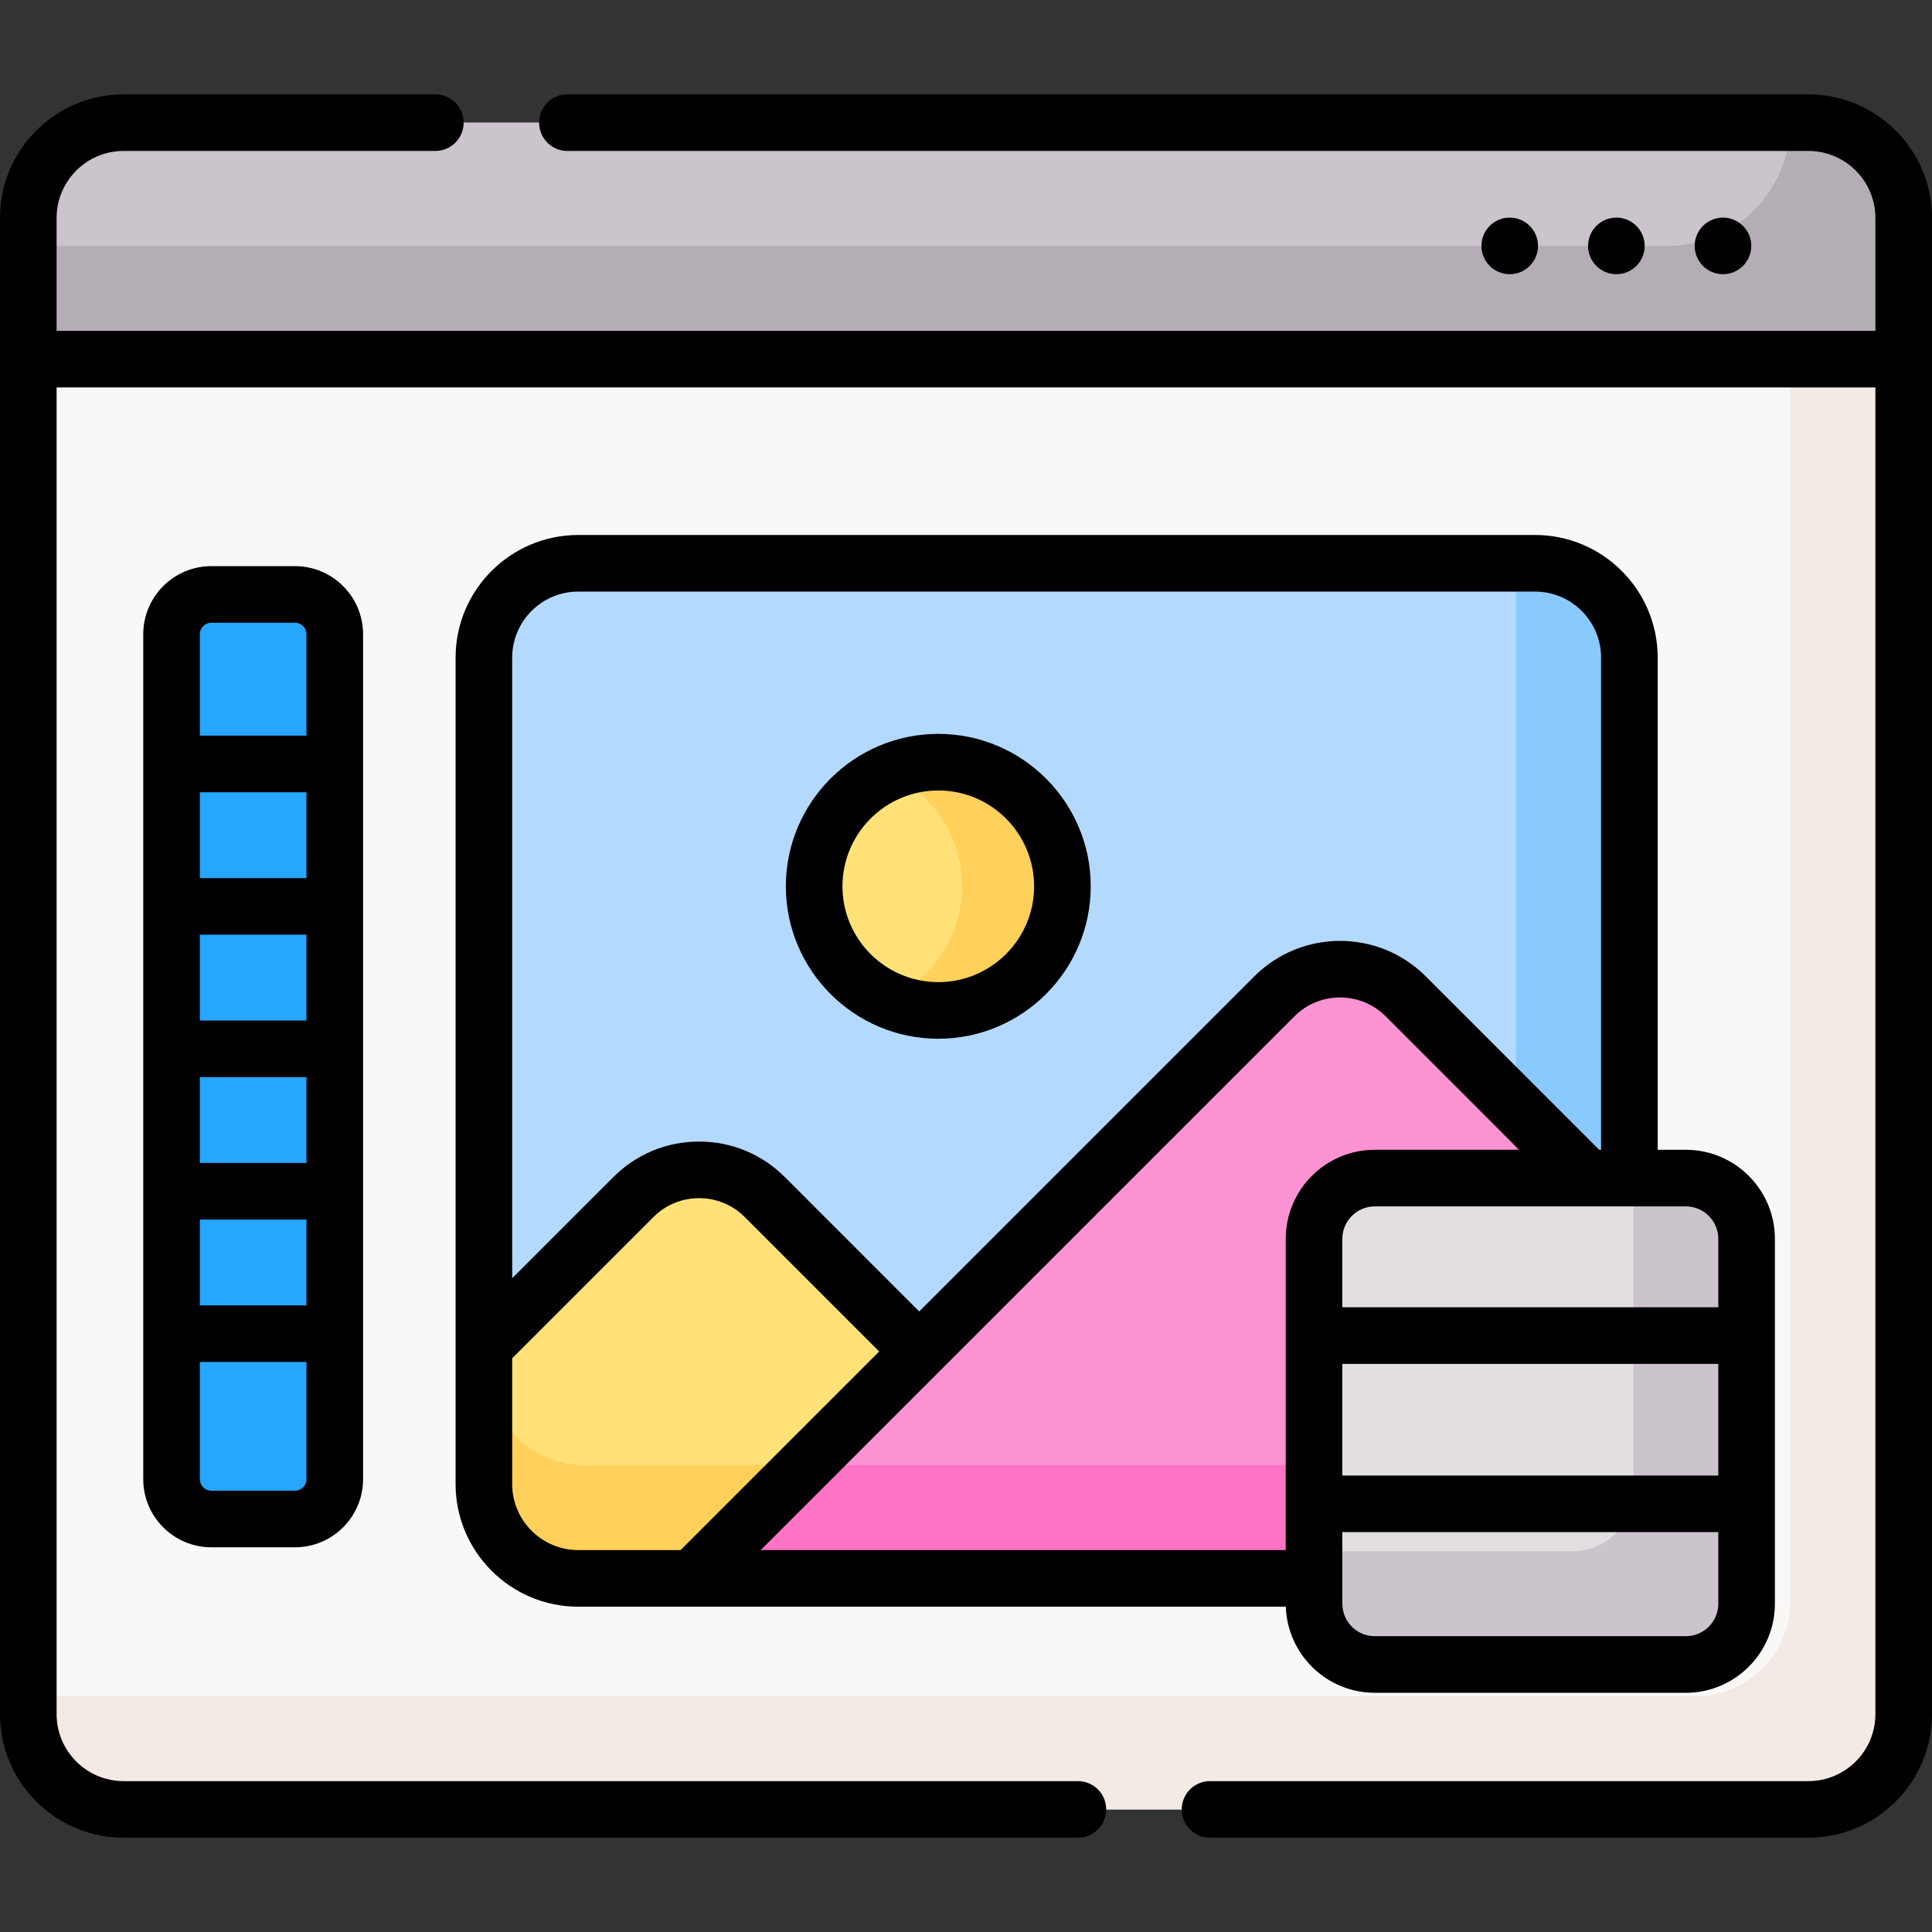
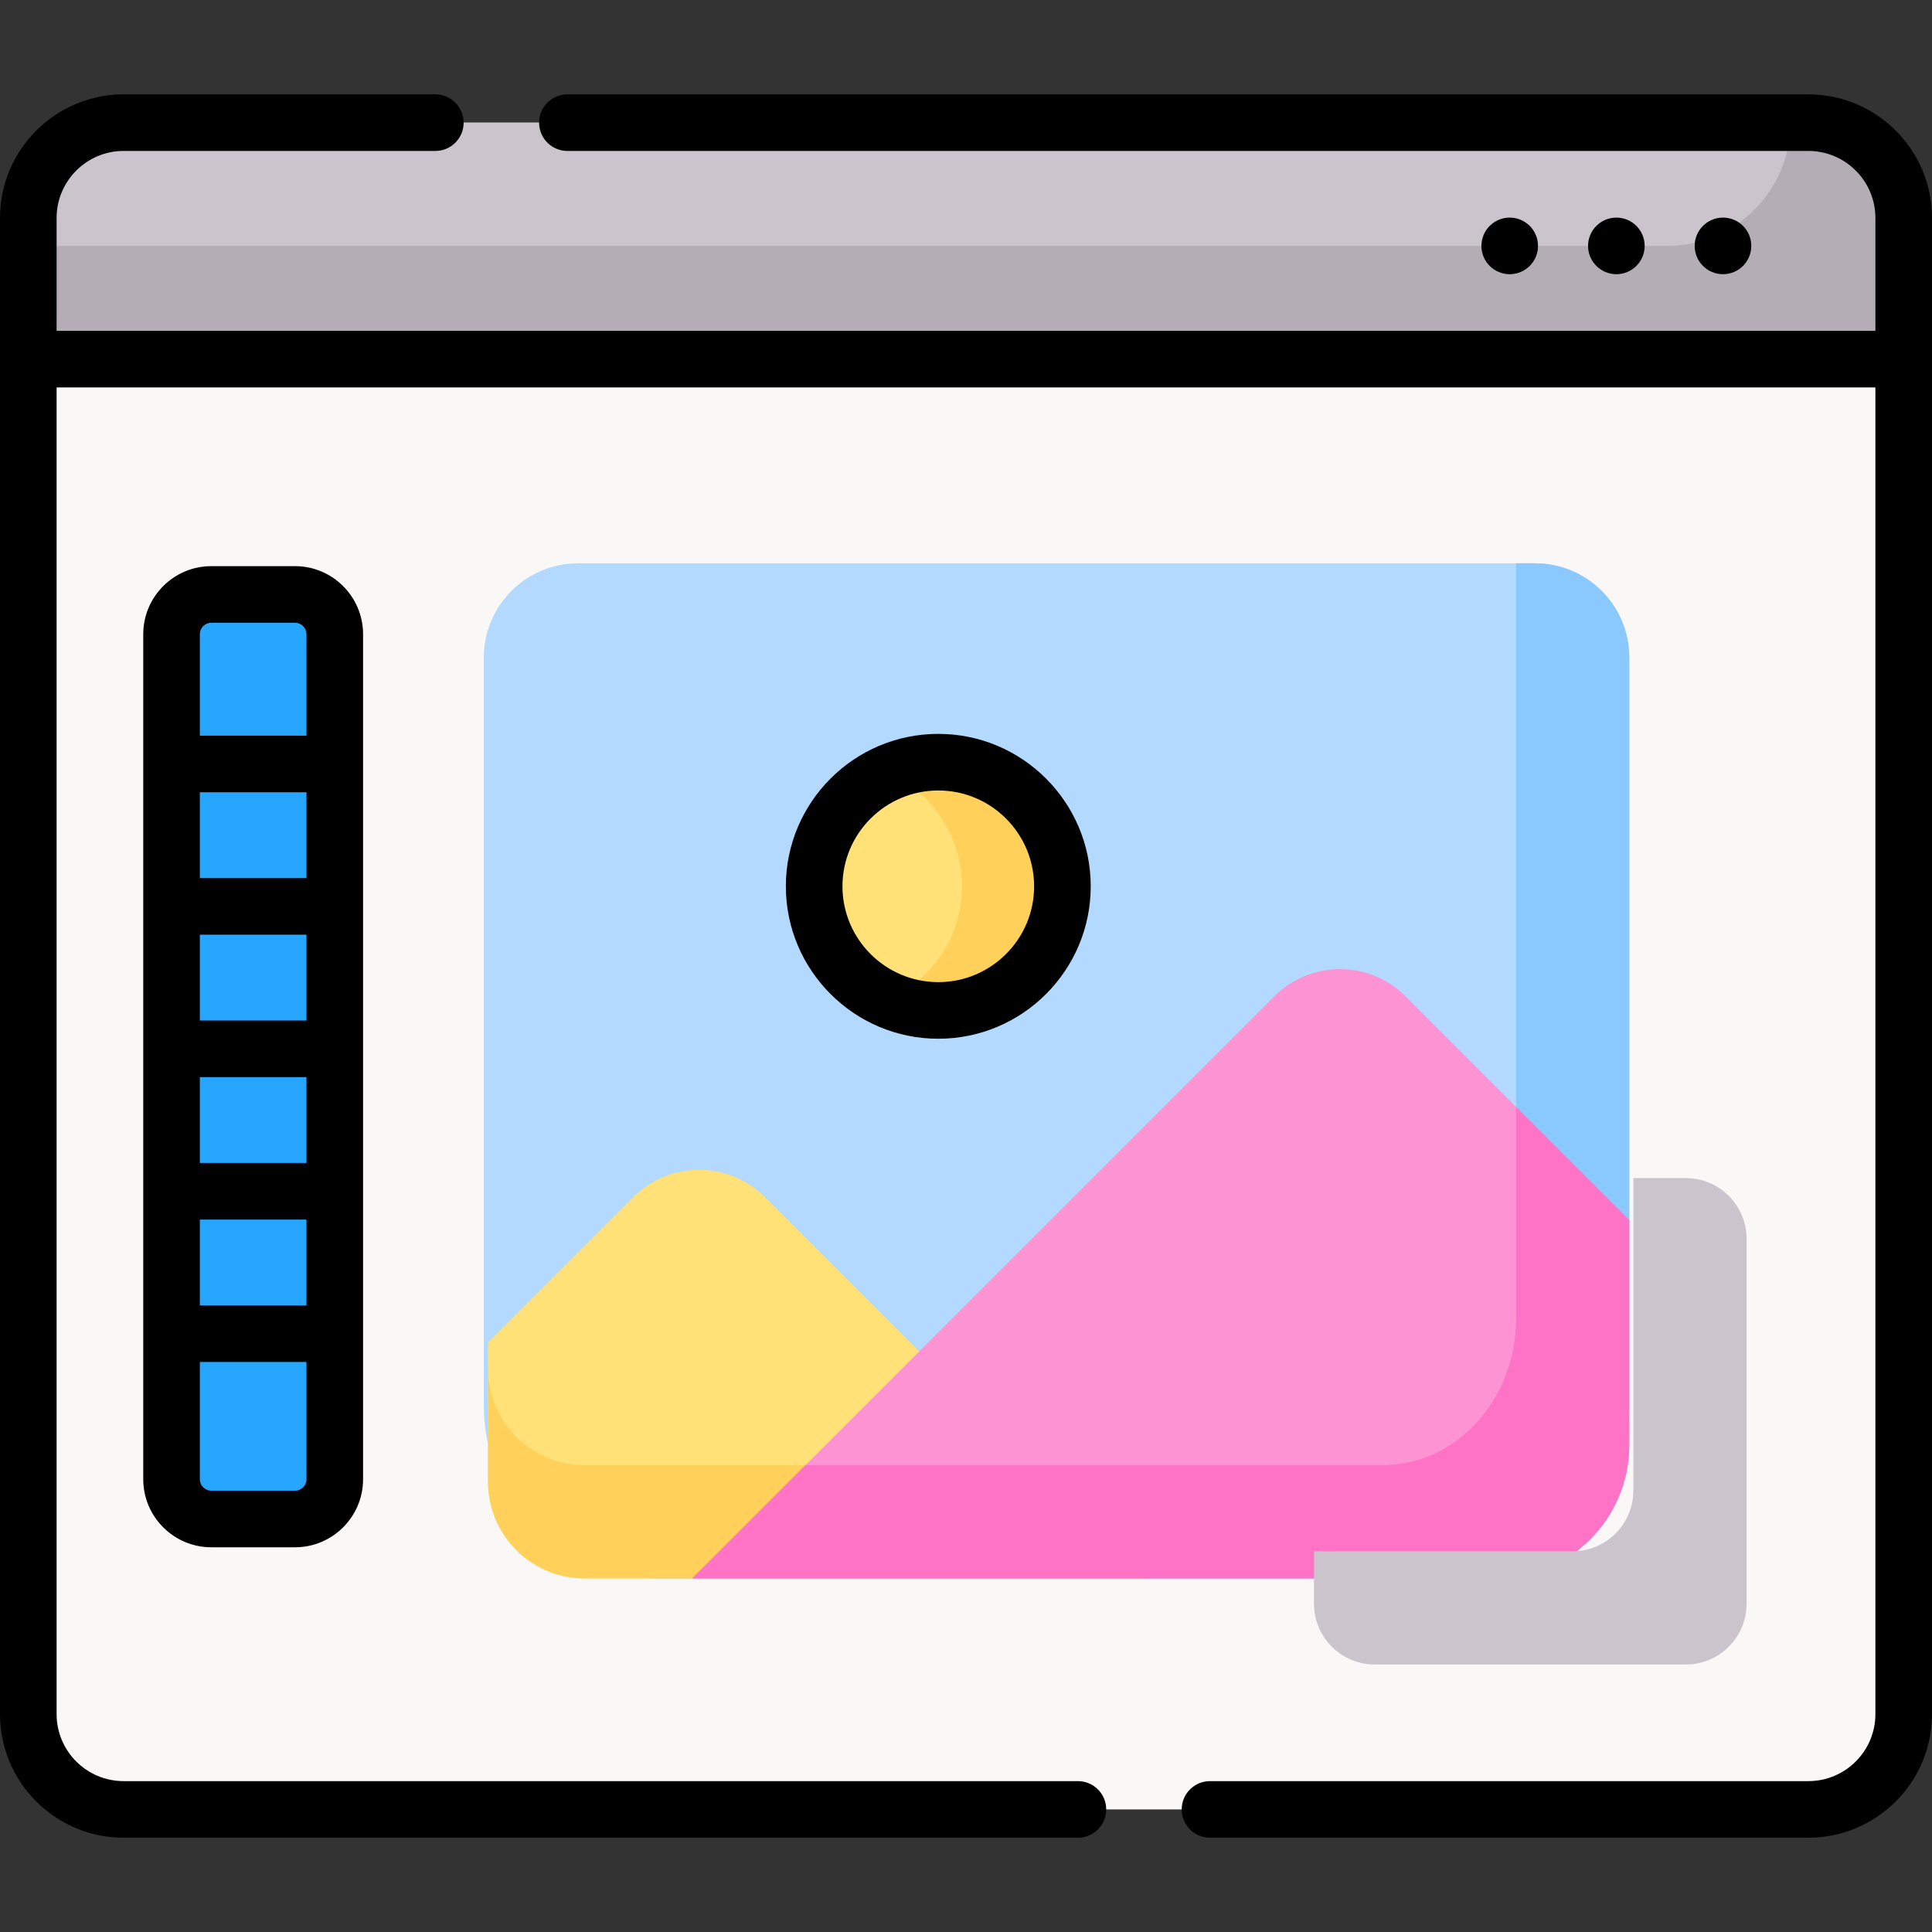
<svg xmlns="http://www.w3.org/2000/svg" width="54" height="54" viewBox="0 0 54 54" fill="none">
  <rect x="0" y="0" width="54" height="54" fill="#333333" stroke="none" />
  <g clip-path="url(#clip0_817_4250)">
    <path d="M50.543 50.574H3.453C1.982 50.574 0.789 49.381 0.789 47.91V6.092C0.789 4.62 1.982 3.428 3.453 3.428H50.543C52.014 3.428 53.207 4.62 53.207 6.092V47.91C53.207 49.381 52.014 50.574 50.543 50.574Z" fill="#FAF7F7" />
-     <path d="M50.543 3.428H50.043V44.746C50.043 46.217 48.85 47.41 47.379 47.41H0.789V47.91C0.789 49.381 1.982 50.574 3.453 50.574H50.543C52.014 50.574 53.207 49.381 53.207 47.91V6.092C53.207 4.62 52.014 3.428 50.543 3.428Z" fill="#F3EAE6" />
    <path d="M53.207 10.038V6.092C53.207 4.62 52.014 3.428 50.543 3.428H3.453C1.982 3.428 0.789 4.62 0.789 6.092V10.038H53.207Z" fill="#CBC4CC" />
    <path d="M50.543 3.428H50.043C50.043 5.331 48.5 6.874 46.597 6.874H0.789V10.038H53.207V6.092C53.207 4.62 52.014 3.428 50.543 3.428Z" fill="#B5ADB6" />
    <path d="M42.903 15.744H16.16C14.704 15.744 13.523 16.925 13.523 18.381V39.287C13.523 41.954 15.686 44.117 18.353 44.117H40.711C43.378 44.117 45.54 41.954 45.54 39.287V18.381C45.54 16.924 44.36 15.744 42.903 15.744Z" fill="#B3DAFE" />
    <path d="M42.902 15.744H42.375V36.123C42.375 38.79 40.212 40.953 37.545 40.953H15.188C14.684 40.953 14.199 40.875 13.742 40.732C14.357 42.694 16.188 44.117 18.352 44.117H40.709C43.376 44.117 45.539 41.954 45.539 39.287V18.381C45.539 16.924 44.358 15.744 42.902 15.744Z" fill="#8AC9FE" />
    <path d="M13.641 37.521V41.418C13.641 42.908 14.849 44.116 16.338 44.116H32.034L21.375 33.458C20.361 32.444 18.718 32.444 17.704 33.458L13.641 37.521Z" fill="#FFE177" />
    <path d="M16.338 40.952C14.848 40.952 13.641 39.744 13.641 38.254V41.418C13.641 42.908 14.849 44.116 16.338 44.116H32.034L28.87 40.952H16.338Z" fill="#FFD15B" />
    <path d="M45.539 40.386V34.1L39.287 27.848C38.274 26.834 36.63 26.834 35.617 27.848L19.348 44.117H41.808C43.869 44.117 45.539 42.447 45.539 40.386Z" fill="#FE93D3" />
    <path d="M42.375 30.936V36.852C42.375 39.117 40.705 40.952 38.644 40.952H22.512L19.348 44.117H41.808C43.869 44.117 45.539 42.446 45.539 40.385V34.1L42.375 30.936Z" fill="#FE73C5" />
    <path d="M29.666 25.112C29.856 23.205 28.464 21.505 26.557 21.316C24.651 21.126 22.951 22.518 22.762 24.425C22.572 26.331 23.964 28.031 25.87 28.221C27.777 28.41 29.477 27.018 29.666 25.112Z" fill="#FFE177" />
    <path d="M26.222 21.303C25.723 21.303 25.249 21.409 24.82 21.599C26.038 22.137 26.888 23.355 26.888 24.773C26.888 26.19 26.038 27.408 24.82 27.946C25.249 28.136 25.723 28.242 26.222 28.242C28.139 28.242 29.692 26.689 29.692 24.773C29.692 22.856 28.139 21.303 26.222 21.303Z" fill="#FFD15B" />
    <path d="M8.244 42.456H5.905C5.291 42.456 4.793 41.959 4.793 41.345V17.727C4.793 17.113 5.291 16.615 5.905 16.615H8.244C8.858 16.615 9.355 17.113 9.355 17.727V41.345C9.355 41.959 8.858 42.456 8.244 42.456Z" fill="#26A6FE" />
-     <path d="M47.119 46.523H38.425C37.487 46.523 36.727 45.763 36.727 44.825V34.626C36.727 33.688 37.487 32.928 38.425 32.928H47.119C48.057 32.928 48.817 33.688 48.817 34.626V44.825C48.817 45.763 48.056 46.523 47.119 46.523Z" fill="#E2DEE2" />
    <path d="M47.119 32.928H45.653V41.661C45.653 42.599 44.892 43.359 43.955 43.359H36.727V44.825C36.727 45.763 37.487 46.523 38.425 46.523H47.119C48.057 46.523 48.817 45.763 48.817 44.825V34.626C48.817 33.688 48.056 32.928 47.119 32.928Z" fill="#CBC4CC" />
-     <path d="M42.905 14.953H16.162C14.272 14.953 12.734 16.491 12.734 18.381V41.48C12.734 43.37 14.272 44.908 16.162 44.908H35.939C35.983 46.242 37.081 47.314 38.426 47.314H47.12C48.493 47.314 49.609 46.197 49.609 44.825V34.626C49.609 33.254 48.493 32.137 47.12 32.137H46.333V18.381C46.333 16.491 44.795 14.953 42.905 14.953ZM16.162 16.535H42.905C43.923 16.535 44.751 17.363 44.751 18.381V32.137H44.698L39.849 27.288C38.529 25.968 36.38 25.968 35.06 27.288L25.692 36.656L21.935 32.898C21.295 32.259 20.445 31.907 19.54 31.907C18.635 31.907 17.785 32.259 17.145 32.898L14.316 35.727V18.381C14.316 17.363 15.144 16.535 16.162 16.535ZM35.937 34.626V43.326H21.26L26.252 38.334C26.252 38.334 26.252 38.334 26.252 38.334C26.252 38.334 26.252 38.334 26.252 38.334L36.179 28.407C36.882 27.703 38.027 27.703 38.731 28.407L42.46 32.137H38.426C37.054 32.137 35.937 33.253 35.937 34.626ZM14.316 41.48V37.965L18.264 34.017C18.605 33.676 19.058 33.489 19.54 33.489C20.022 33.489 20.475 33.676 20.816 34.017L24.574 37.775L19.023 43.325H16.162C15.144 43.326 14.316 42.498 14.316 41.48ZM48.027 44.825C48.027 45.325 47.62 45.732 47.12 45.732H38.426C37.926 45.732 37.519 45.325 37.519 44.825V42.823H48.027V44.825H48.027ZM48.027 41.241H37.519V38.121H48.027V41.241ZM48.027 34.626V36.539H37.519V34.626C37.519 34.126 37.926 33.719 38.426 33.719H44.37H44.37H47.12C47.62 33.719 48.027 34.126 48.027 34.626Z" fill="black" />
    <path d="M26.226 29.033C28.575 29.033 30.486 27.122 30.486 24.772C30.486 22.423 28.575 20.512 26.226 20.512C23.876 20.512 21.965 22.423 21.965 24.772C21.965 27.122 23.876 29.033 26.226 29.033ZM26.226 22.094C27.703 22.094 28.904 23.296 28.904 24.773C28.904 26.25 27.703 27.451 26.226 27.451C24.749 27.451 23.547 26.25 23.547 24.773C23.547 23.296 24.748 22.094 26.226 22.094Z" fill="black" />
    <path d="M5.907 15.824C4.857 15.824 4.004 16.678 4.004 17.727V41.345C4.004 42.394 4.857 43.247 5.907 43.247H8.246C9.295 43.247 10.148 42.394 10.148 41.345V17.727C10.148 16.678 9.295 15.824 8.246 15.824H5.907ZM8.566 41.345C8.566 41.522 8.422 41.665 8.246 41.665H5.907C5.73 41.665 5.586 41.522 5.586 41.345V38.068H8.566V41.345H8.566ZM8.566 36.486H5.586V34.087H8.566V36.486H8.566ZM8.566 32.505H5.586V30.106H8.566V32.505H8.566ZM8.566 28.524H5.586V26.125H8.566V28.524H8.566ZM8.566 24.543H5.586V22.144H8.566V24.543H8.566ZM8.566 17.727V20.562H5.586V17.727C5.586 17.55 5.73 17.406 5.907 17.406H8.246C8.422 17.406 8.566 17.55 8.566 17.727Z" fill="black" />
    <path d="M50.545 2.637H15.859C15.422 2.637 15.068 2.991 15.068 3.428C15.068 3.865 15.422 4.219 15.859 4.219H50.545C51.578 4.219 52.418 5.059 52.418 6.092V9.247H1.582V6.092C1.582 5.059 2.422 4.219 3.455 4.219H12.168C12.605 4.219 12.959 3.865 12.959 3.428C12.959 2.991 12.605 2.637 12.168 2.637H3.455C1.55 2.637 0 4.187 0 6.092V47.91C0 49.815 1.55 51.365 3.455 51.365H30.128C30.565 51.365 30.919 51.011 30.919 50.574C30.919 50.137 30.565 49.783 30.128 49.783H3.455C2.422 49.783 1.582 48.943 1.582 47.91V10.829H52.418V47.91C52.418 48.943 51.578 49.783 50.545 49.783H33.82C33.383 49.783 33.029 50.137 33.029 50.574C33.029 51.011 33.383 51.365 33.82 51.365H50.545C52.45 51.365 54 49.815 54 47.91V6.092C54 4.187 52.45 2.637 50.545 2.637Z" fill="black" />
    <path d="M42.197 7.664C42.634 7.664 42.988 7.31 42.988 6.873C42.988 6.436 42.634 6.082 42.197 6.082C41.76 6.082 41.406 6.436 41.406 6.873C41.406 7.31 41.76 7.664 42.197 7.664Z" fill="black" />
    <path d="M45.178 7.664C45.615 7.664 45.969 7.31 45.969 6.873C45.969 6.436 45.615 6.082 45.178 6.082C44.741 6.082 44.387 6.436 44.387 6.873C44.387 7.31 44.741 7.664 45.178 7.664Z" fill="black" />
    <path d="M48.158 7.664C48.595 7.664 48.949 7.31 48.949 6.873C48.949 6.436 48.595 6.082 48.158 6.082C47.721 6.082 47.367 6.436 47.367 6.873C47.367 7.31 47.721 7.664 48.158 7.664Z" fill="black" />
  </g>
  <defs>
    <clipPath id="clip0_817_4250">
      <rect width="54" height="54" fill="white" />
    </clipPath>
  </defs>
</svg>